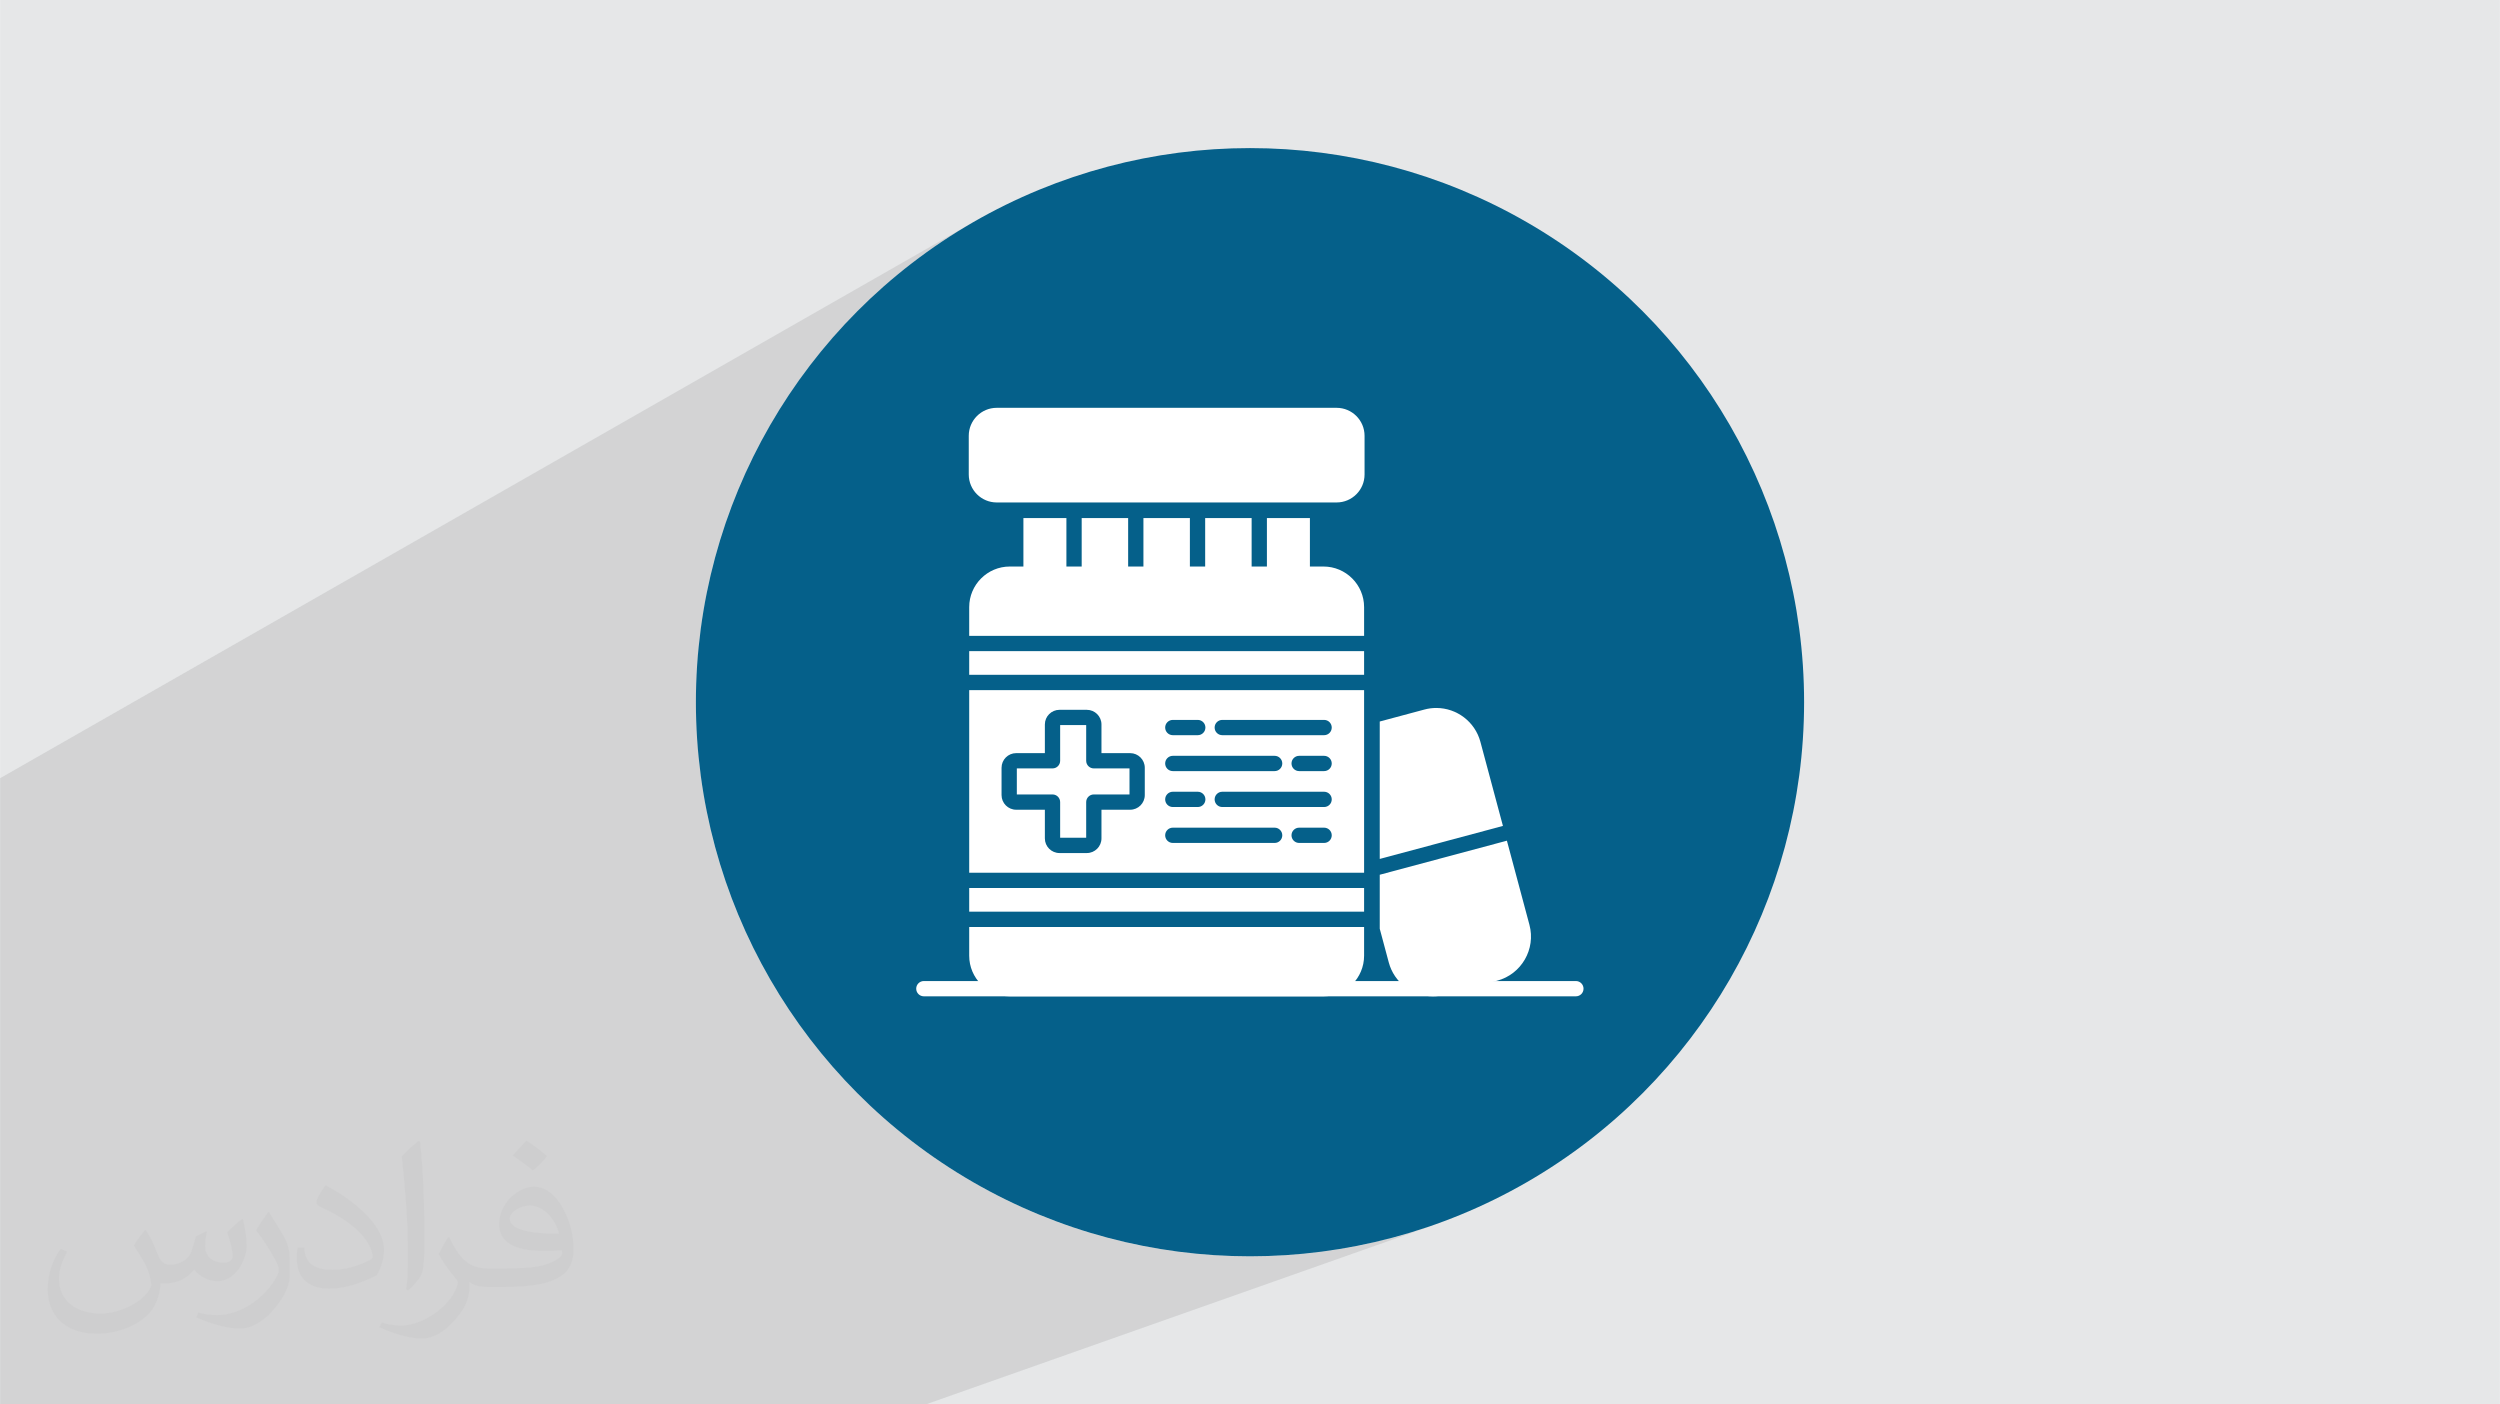
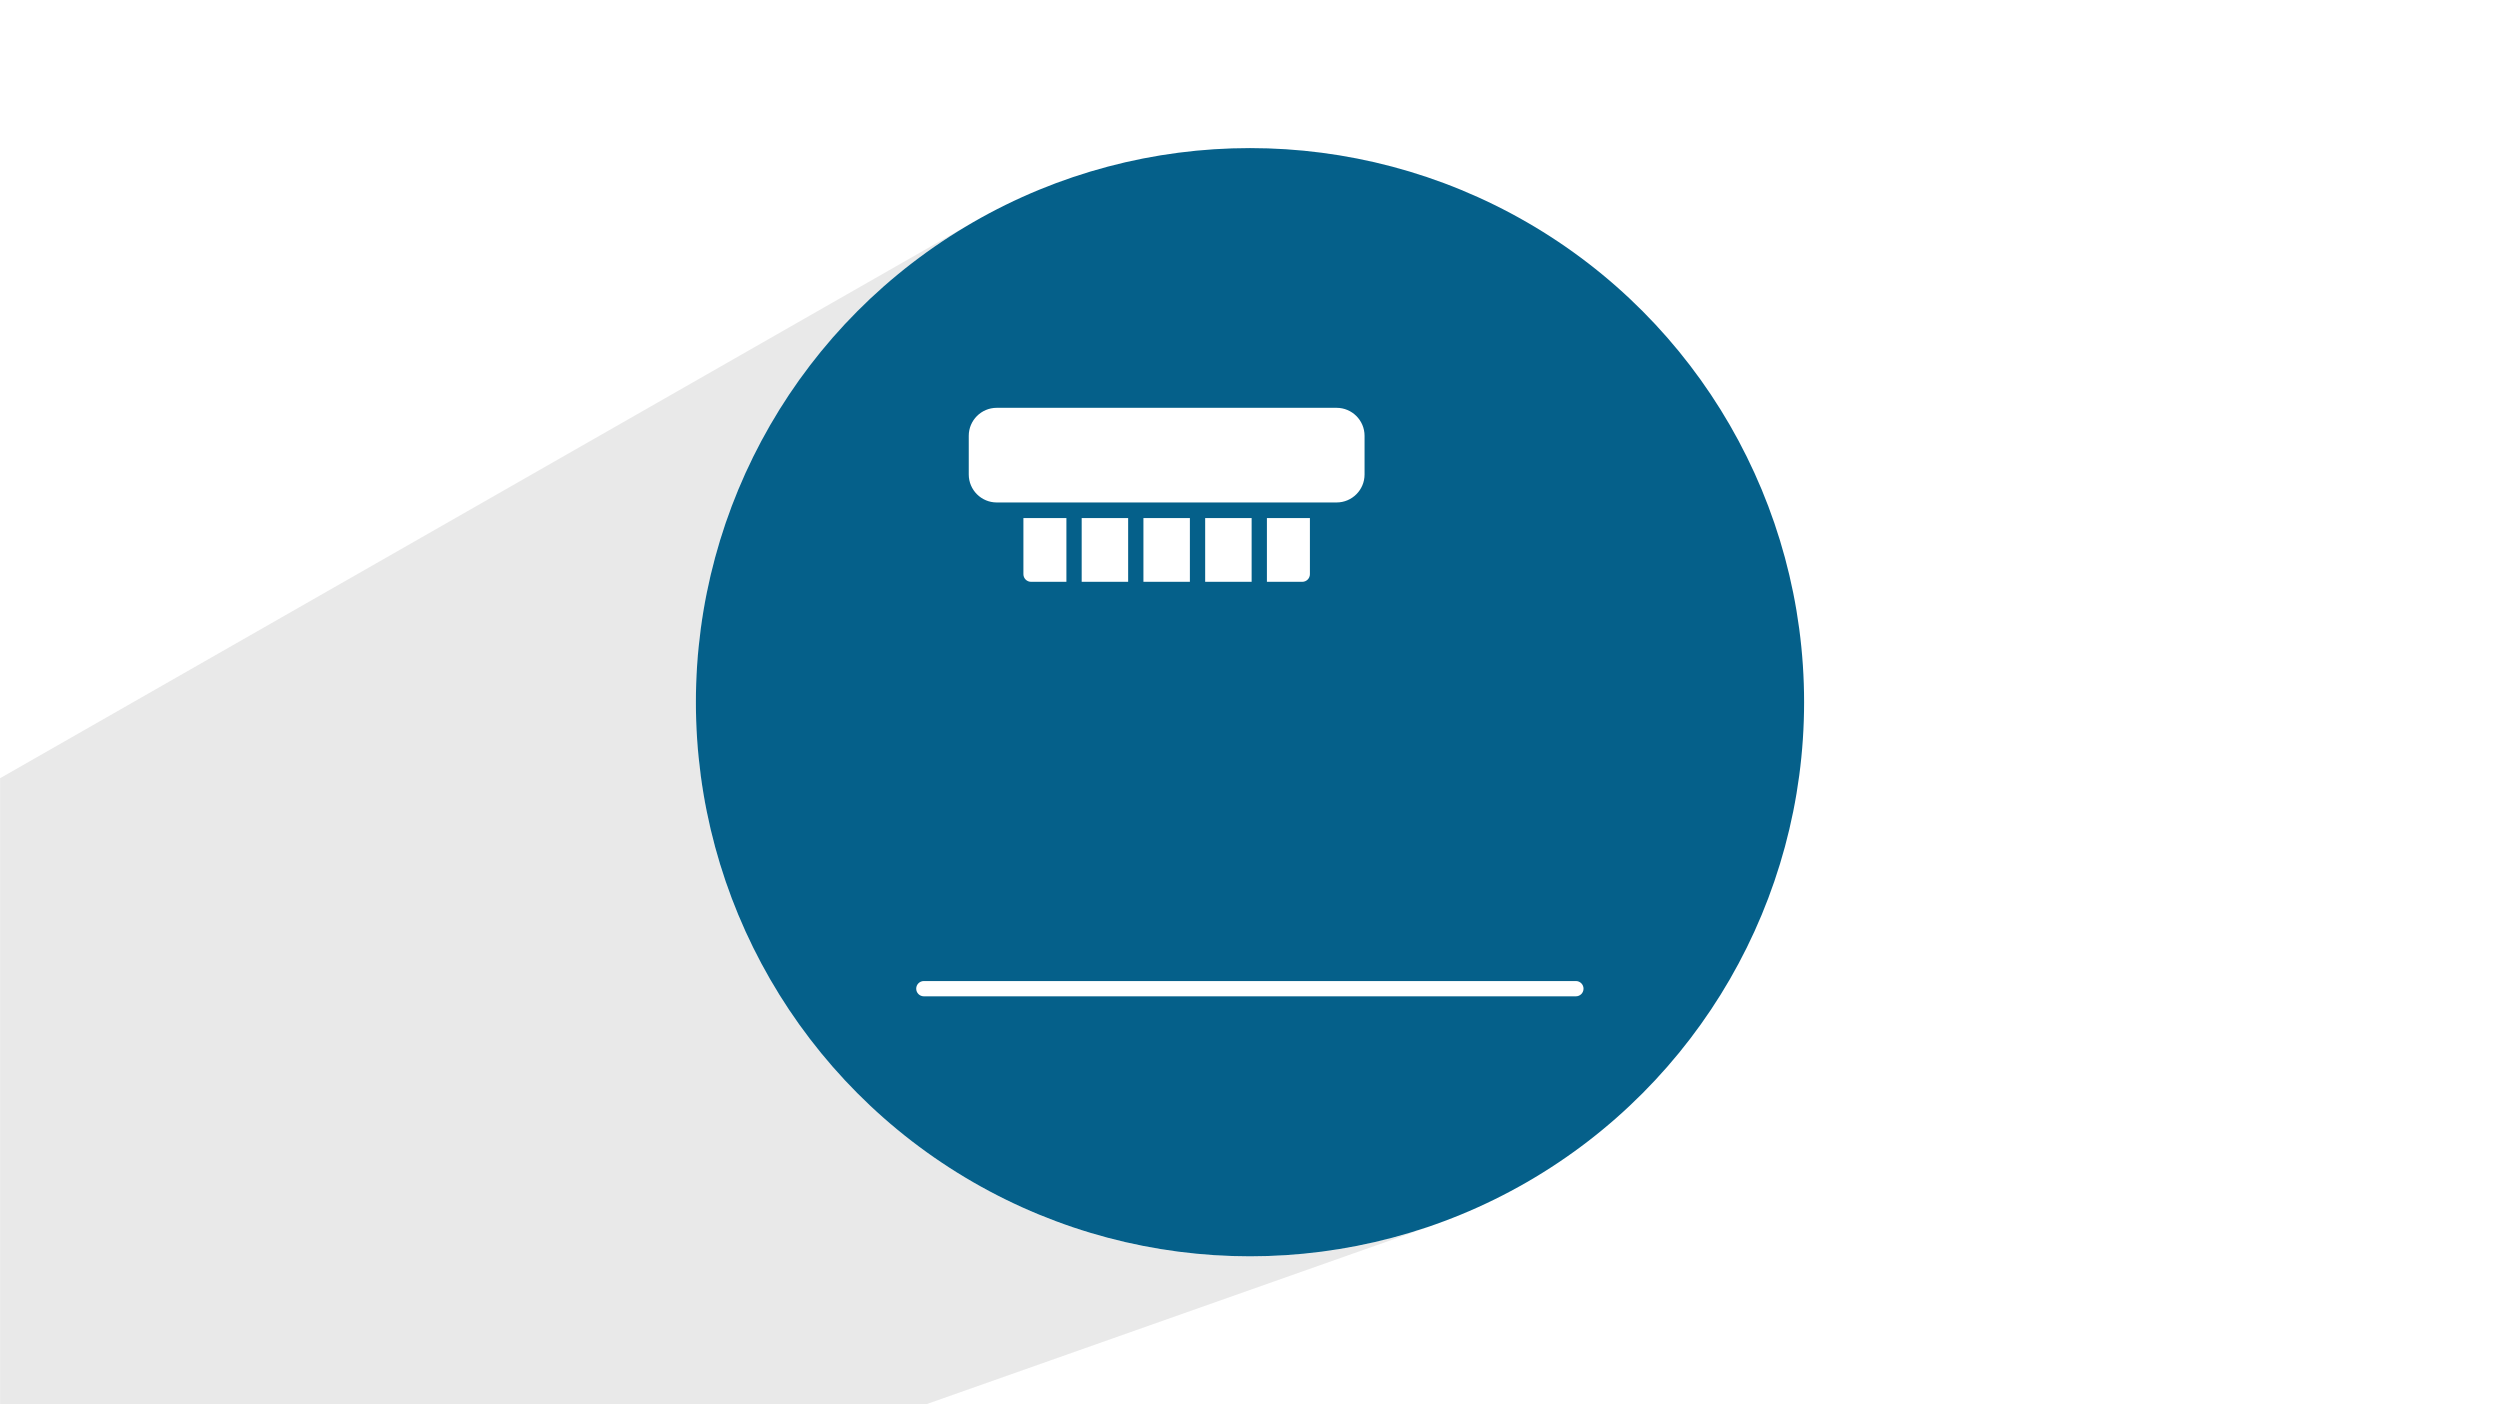
<svg xmlns="http://www.w3.org/2000/svg" xml:space="preserve" width="3.708in" height="2.083in" version="1.0" style="shape-rendering:geometricPrecision; text-rendering:geometricPrecision; image-rendering:optimizeQuality; fill-rule:evenodd; clip-rule:evenodd" viewBox="0 0 3702.73 2080.18">
  <defs>
    <style type="text/css">
   
    .fil3 {fill:#05608A}
    .fil0 {fill:#E6E7E8}
    .fil4 {fill:white}
    .fil2 {fill:#373435;fill-opacity:0.031}
    .fil1 {fill:#2B2A29;fill-opacity:0.102}
   
  </style>
  </defs>
  <g id="Layer_x0020_1">
-     <polygon class="fil0" points="-0,0 3702.73,0 3702.73,2080.18 -0,2080.18 " />
    <polygon class="fil1" points="1371.19,2080.18 -0,2080.18 -0,1152.68 1460.15,318.42 1425.78,338.18 1392.48,359.53 1360.31,382.41 1329.3,406.78 1299.52,432.57 1271.02,459.75 1243.84,488.25 1218.05,518.03 1193.68,549.04 1170.8,581.21 1149.45,614.51 1129.69,648.88 1111.57,684.28 1095.13,720.63 1080.44,757.9 1067.53,796.04 1056.47,834.98 1047.31,874.69 1040.09,915.11 1034.87,956.18 1031.7,997.86 1030.63,1040.09 1031.7,1082.33 1034.87,1124.01 1040.09,1165.08 1047.31,1205.5 1056.47,1245.21 1067.53,1284.15 1080.44,1322.29 1095.13,1359.56 1111.57,1395.91 1129.69,1431.3 1149.45,1465.67 1170.8,1498.97 1193.68,1531.15 1218.05,1562.15 1243.84,1591.93 1271.02,1620.44 1299.52,1647.61 1329.3,1673.41 1360.31,1697.77 1392.48,1720.65 1425.78,1742 1460.15,1761.76 1495.54,1779.89 1531.89,1796.32 1569.16,1811.02 1607.3,1823.92 1646.25,1834.98 1685.96,1844.15 1726.37,1851.36 1767.44,1856.58 1809.12,1859.75 1851.36,1860.82 1893.59,1859.75 1935.27,1856.58 1976.35,1851.36 2016.77,1844.15 2056.47,1834.98 2095.42,1823.92 2133.55,1811.02 " />
-     <path class="fil2" d="M215.96 1821.93c7.07,10.71 11.65,21.01 16.13,32.45 3.33,6.66 5.09,18.93 20.7,18.93 4.57,0 11.13,-1.35 16.95,-4.57 6.55,-3.44 11.54,-8.64 14.15,-16.53l6.24 -21.01 15.19 -7.49 1.04 1.04c-2.08,7.91 -2.59,15.5 -2.59,21.43 0,17.57 15.19,24.23 27.25,24.23 7.07,0 13.42,-3.44 13.42,-9.89 0,-8.32 -3.53,-22.47 -8.12,-35.16 7.07,-7.07 14.15,-14.15 22.26,-19.87l1.25 0.63c3.53,14.98 5.51,29.75 5.51,39.63 0,9.67 -4.27,20.39 -7.8,27.36 -7.28,13.73 -20.18,24.65 -35.78,24.65 -11.85,0 -25.06,-5.93 -34.12,-16.95l-0.52 0c-8.53,10.61 -21.74,20.18 -42.86,20.18l-6.55 0c-1.04,13.94 -4.05,23.81 -8.64,32.66 -12.58,24.54 -49.92,41.92 -85.08,41.92 -48.89,0 -73.43,-28.19 -73.43,-65.73 0,-23.19 7.59,-44.72 19.24,-60.01l9.56 3.95c-7.28,13.94 -12.17,27.04 -12.17,39.94 0,35.16 28.61,51.9 61.58,51.9 30.58,0 68.44,-19.45 75.31,-42.02 -2.59,-24.65 -11.85,-36.19 -26,-58.66 4.27,-7.49 9.78,-14.98 16.64,-22.98l1.25 0 0 0 0 0 -0.01 -0.04zm563.83 -132.3c10.3,6.45 20.39,14.04 30.27,22.78 -5.51,7.8 -12.38,14.88 -20.91,21.12 -9.89,-8.01 -19.76,-14.88 -29.86,-22.16 6.86,-7.7 13.63,-15.08 20.49,-21.74l0 0 0 0 0 0 0 0 0 0 0.01 0zm5.3 96.11c-16.64,0 -30.27,10.92 -30.27,19.03 0,17.38 33.28,22.78 73.12,22.56 -4.99,-20.39 -22.47,-41.61 -42.86,-41.61l0 0.01zm-37.35 92.99c21.64,0 40.57,-0.63 55.02,-4.27 16.13,-4.05 29.75,-12.17 29.75,-17.78 0,-1.46 0,-3.22 -0.52,-4.68 -9.05,0.83 -19.45,0.83 -28.5,0.83 -29.33,0 -51.79,-6.66 -60.64,-23.09 -2.19,-4.57 -3.74,-9.67 -3.74,-15.5 0,-15.92 6.86,-31.41 18.93,-42.13 10.08,-8.84 21.22,-14.35 32.55,-14.35 20.49,0 36.81,16.44 48.26,42.34 6.24,14.15 10.5,30.47 10.5,51.07 0,13.73 -3.74,25.27 -12.27,33.8 -15.92,15.4 -45.24,21.22 -90.17,21.22l-20.39 0 0 0 -5.3 0c-11.13,0 -19.14,-1.98 -25.48,-6.86l-1.04 0c0.31,2.59 0.52,5.09 0.52,7.49 0,10.08 -3.33,22.98 -10.08,33.28 -19.97,29.64 -41.61,42.53 -60.33,42.53 -18.93,0 -42.13,-7.28 -63.03,-16.75l3.74 -7.28c6.76,2.81 16.13,4.68 29.02,4.68 33.8,0 78.21,-32.45 83.72,-64.17 -1.25,-2.59 -3.53,-6.03 -6.76,-9.67 -9.89,-11.75 -16.13,-21.53 -21.95,-31.82 4.99,-9.89 9.56,-17.78 13.83,-24.96l1.77 -0.21c14.46,29.44 27.56,46.28 56.78,46.28l4.57 0 0 0 21.22 0 0 0 0 0 0 0 0 0 0 0 0.04 0zm-146.45 31.1c2.5,-13.52 2.7,-28.7 2.7,-42.86l0 -21.01c0,-39.21 -4.99,-96.2 -9.05,-133.34 7.07,-7.59 16.95,-16.53 24.75,-22.56l2.29 0.63c5.3,46.7 6.55,100.79 6.55,150.81 0,13.11 -0.52,25.9 -1.77,35.26 -0.73,11.85 -7.59,20.8 -22.26,34.53l-3.22 -1.46zm-150.71 -61.89c0.73,18.41 9.78,32.87 41.4,32.87 19.66,0 36.3,-5.09 54.71,-13.83 3.33,-1.46 5.09,-3.44 5.09,-5.09 0,-11.54 -8.84,-26.83 -23.71,-40.77 -14.46,-13.11 -33.6,-24.65 -51.48,-32.35 -6.14,-2.59 -8.12,-5.3 -8.12,-7.91 0,-5.3 7.07,-16.44 12.9,-24.44l1.98 -0.21c20.49,10.71 43.38,26.63 60.33,44.3 15.4,16.33 24.96,32.87 24.96,50.86 0,13.31 -4.05,25.79 -10.61,37.44 -22.47,11.33 -46.39,19.97 -70.1,19.97 -28.81,0 -48.47,-13.52 -48.47,-45.24 0,-3.44 0,-8.73 1.25,-15.61l9.89 0 0 0 0 0 0 0 0 0 0 0 -0.01 0zm-52.11 -52.32l17.89 28.92c6.55,10.71 12.69,22.37 12.69,40.77l0 23.5c0,19.03 -12.17,39.42 -31.82,59.6 -15.4,13.63 -29.02,19.45 -41.61,19.45 -18.72,0 -40.15,-5.82 -64.9,-16.44l2.81 -7.28c7.8,2.08 16.84,3.84 27.98,3.84 35.58,-0.21 71.97,-26.21 88.61,-57.93 1.98,-3.64 2.7,-7.07 2.7,-9.47 0,-3.64 -1.98,-7.7 -3.53,-11.33 -9.05,-17.05 -19.14,-32.66 -30.27,-47.12 5.82,-9.16 11.65,-17.99 17.99,-26.73l1.46 0.21 0 0 0 0 0 0 0 0 0 0 -0.01 0z" />
    <circle class="fil3" cx="1851.36" cy="1040.09" r="820.73" />
-     <path class="fil4" d="M1960.24 1475.75l-464.66 0c-33.15,0 -60.13,-26.97 -60.13,-60.13l0 -42.59 584.91 0 0 42.59c0,33.15 -26.97,60.13 -60.13,60.13l0 0zm-350.56 -212.22l-40.47 0c-11.95,0 -21.68,-9.73 -21.68,-21.68l0 -42.48 -42.48 -0c-11.95,0 -21.68,-9.73 -21.68,-21.68l0 -40.47c0,-11.95 9.73,-21.68 21.68,-21.68l42.48 -0 0 -42.48c0,-11.95 9.73,-21.68 21.68,-21.68l40.47 0c11.96,0 21.68,9.73 21.68,21.68l0 42.48 42.48 -0c11.95,0 21.68,9.73 21.68,21.68l0 40.47c0,11.96 -9.73,21.68 -21.68,21.68l-42.48 0 0 42.48c0,11.95 -9.73,21.68 -21.68,21.68l0 0zm-39.51 -22.64l38.56 0 0 -52.85c0,-6.25 5.07,-11.31 11.32,-11.31l52.84 0 0 -38.56 -52.84 0c-6.25,0 -11.32,-5.07 -11.32,-11.32l0 -52.85 -38.56 0 0 52.85c0,6.25 -5.07,11.32 -11.32,11.32l-52.85 0 0 38.56 52.84 0c6.25,0 11.32,5.07 11.32,11.31l0 52.85 0 0zm390.96 -151.94l-150.83 0c-6.25,0 -11.32,-5.07 -11.32,-11.32 0,-6.25 5.07,-11.32 11.32,-11.32l150.83 0c6.25,0 11.32,5.07 11.32,11.32 0,6.25 -5.07,11.32 -11.32,11.32l0 0zm-187.12 0l-36.97 0c-6.25,0 -11.32,-5.07 -11.32,-11.32 0,-6.25 5.07,-11.32 11.32,-11.32l36.97 0c6.25,0 11.32,5.07 11.32,11.32 0,6.25 -5.07,11.32 -11.32,11.32l0 0zm187.12 53.21l-36.97 0c-6.25,0 -11.32,-5.07 -11.32,-11.32 0,-6.25 5.07,-11.32 11.32,-11.32l36.97 0c6.25,0 11.32,5.07 11.32,11.32 0,6.25 -5.07,11.32 -11.32,11.32l0 0zm-73.26 0l-150.83 0c-6.25,0 -11.32,-5.07 -11.32,-11.32 0,-6.25 5.07,-11.32 11.32,-11.32l150.83 0c6.25,0 11.32,5.07 11.32,11.32 0,6.25 -5.07,11.32 -11.32,11.32l0 0zm73.26 53.21l-150.83 0c-6.25,0 -11.32,-5.07 -11.32,-11.32 0,-6.25 5.07,-11.32 11.32,-11.32l150.83 0c6.25,0 11.32,5.07 11.32,11.32 0,6.25 -5.07,11.32 -11.32,11.32zm-187.12 0l-36.97 0c-6.25,0 -11.32,-5.07 -11.32,-11.32 0,-6.25 5.07,-11.32 11.32,-11.32l36.97 0c6.25,0 11.32,5.07 11.32,11.32 0,6.25 -5.07,11.32 -11.32,11.32zm187.12 53.21l-36.97 0c-6.25,0 -11.32,-5.07 -11.32,-11.32 0,-6.25 5.07,-11.32 11.32,-11.32l36.97 0c6.25,0 11.32,5.07 11.32,11.32 0,6.25 -5.07,11.32 -11.32,11.32zm-73.26 0l-150.83 0c-6.25,0 -11.32,-5.07 -11.32,-11.32 0,-6.25 5.07,-11.32 11.32,-11.32l150.83 0c6.25,0 11.32,5.07 11.32,11.32 0,6.25 -5.07,11.32 -11.32,11.32zm-452.41 101.81l0 -35.08 584.91 0 0 35.08 -584.91 0zm0 -57.72l0 -270.46 584.91 0 0 270.46 -584.91 0zm0 -293.1l0 -35.08 584.91 0 0 35.08 -584.91 0zm0 -57.71l0 -42.59c0,-33.15 26.97,-60.13 60.13,-60.13l464.66 0c33.15,0 60.13,26.97 60.13,60.13l0 42.59 -584.91 0 -0 0z" />
    <path class="fil4" d="M1928.78 861.78l-52.37 0 0 -94.38 63.69 0 0 83.06c0,6.25 -5.07,11.32 -11.31,11.32l-0 0zm-75 0l-68.82 0 0 -94.38 68.82 0 0 94.38zm-91.45 0l-68.82 0 0 -94.38 68.82 0 0 94.38zm-91.45 0l-68.82 0 0 -94.38 68.82 0 0 94.38zm-91.45 0l-52.37 0c-6.25,0 -11.32,-5.07 -11.32,-11.32l0 -83.06 63.69 0 0 94.38z" />
    <path class="fil4" d="M1979.64 744.24l-503.44 0c-22.84,0 -41.41,-18.58 -41.41,-41.41l0 -57.36c0,-22.83 18.58,-41.41 41.41,-41.41l503.44 0c22.84,0 41.41,18.57 41.41,41.41l0 57.36c0,22.83 -18.58,41.41 -41.41,41.41z" />
-     <path class="fil4" d="M2122.33 1475.75c-30.6,0 -57.49,-20.6 -65.4,-50.11l-13.39 -49.98 0 -79.99 188.33 -50.46 33.39 124.61c9.65,36.01 -11.8,73.15 -47.81,82.8l-77.72 20.83c-5.69,1.52 -11.55,2.3 -17.4,2.3l0 0zm-78.79 -203.51l0 -203.54 66.28 -17.76c5.69,-1.53 11.55,-2.3 17.41,-2.3 30.6,0 57.49,20.6 65.4,50.11l33.39 124.61 -182.47 48.89 0 0z" />
    <path class="fil4" d="M2334.07 1475.74l-965.8 0c-6.25,0 -11.32,-5.07 -11.32,-11.32 0,-6.25 5.07,-11.32 11.32,-11.32l965.8 0c6.25,0 11.32,5.07 11.32,11.32 0,6.25 -5.07,11.32 -11.32,11.32z" />
  </g>
</svg>